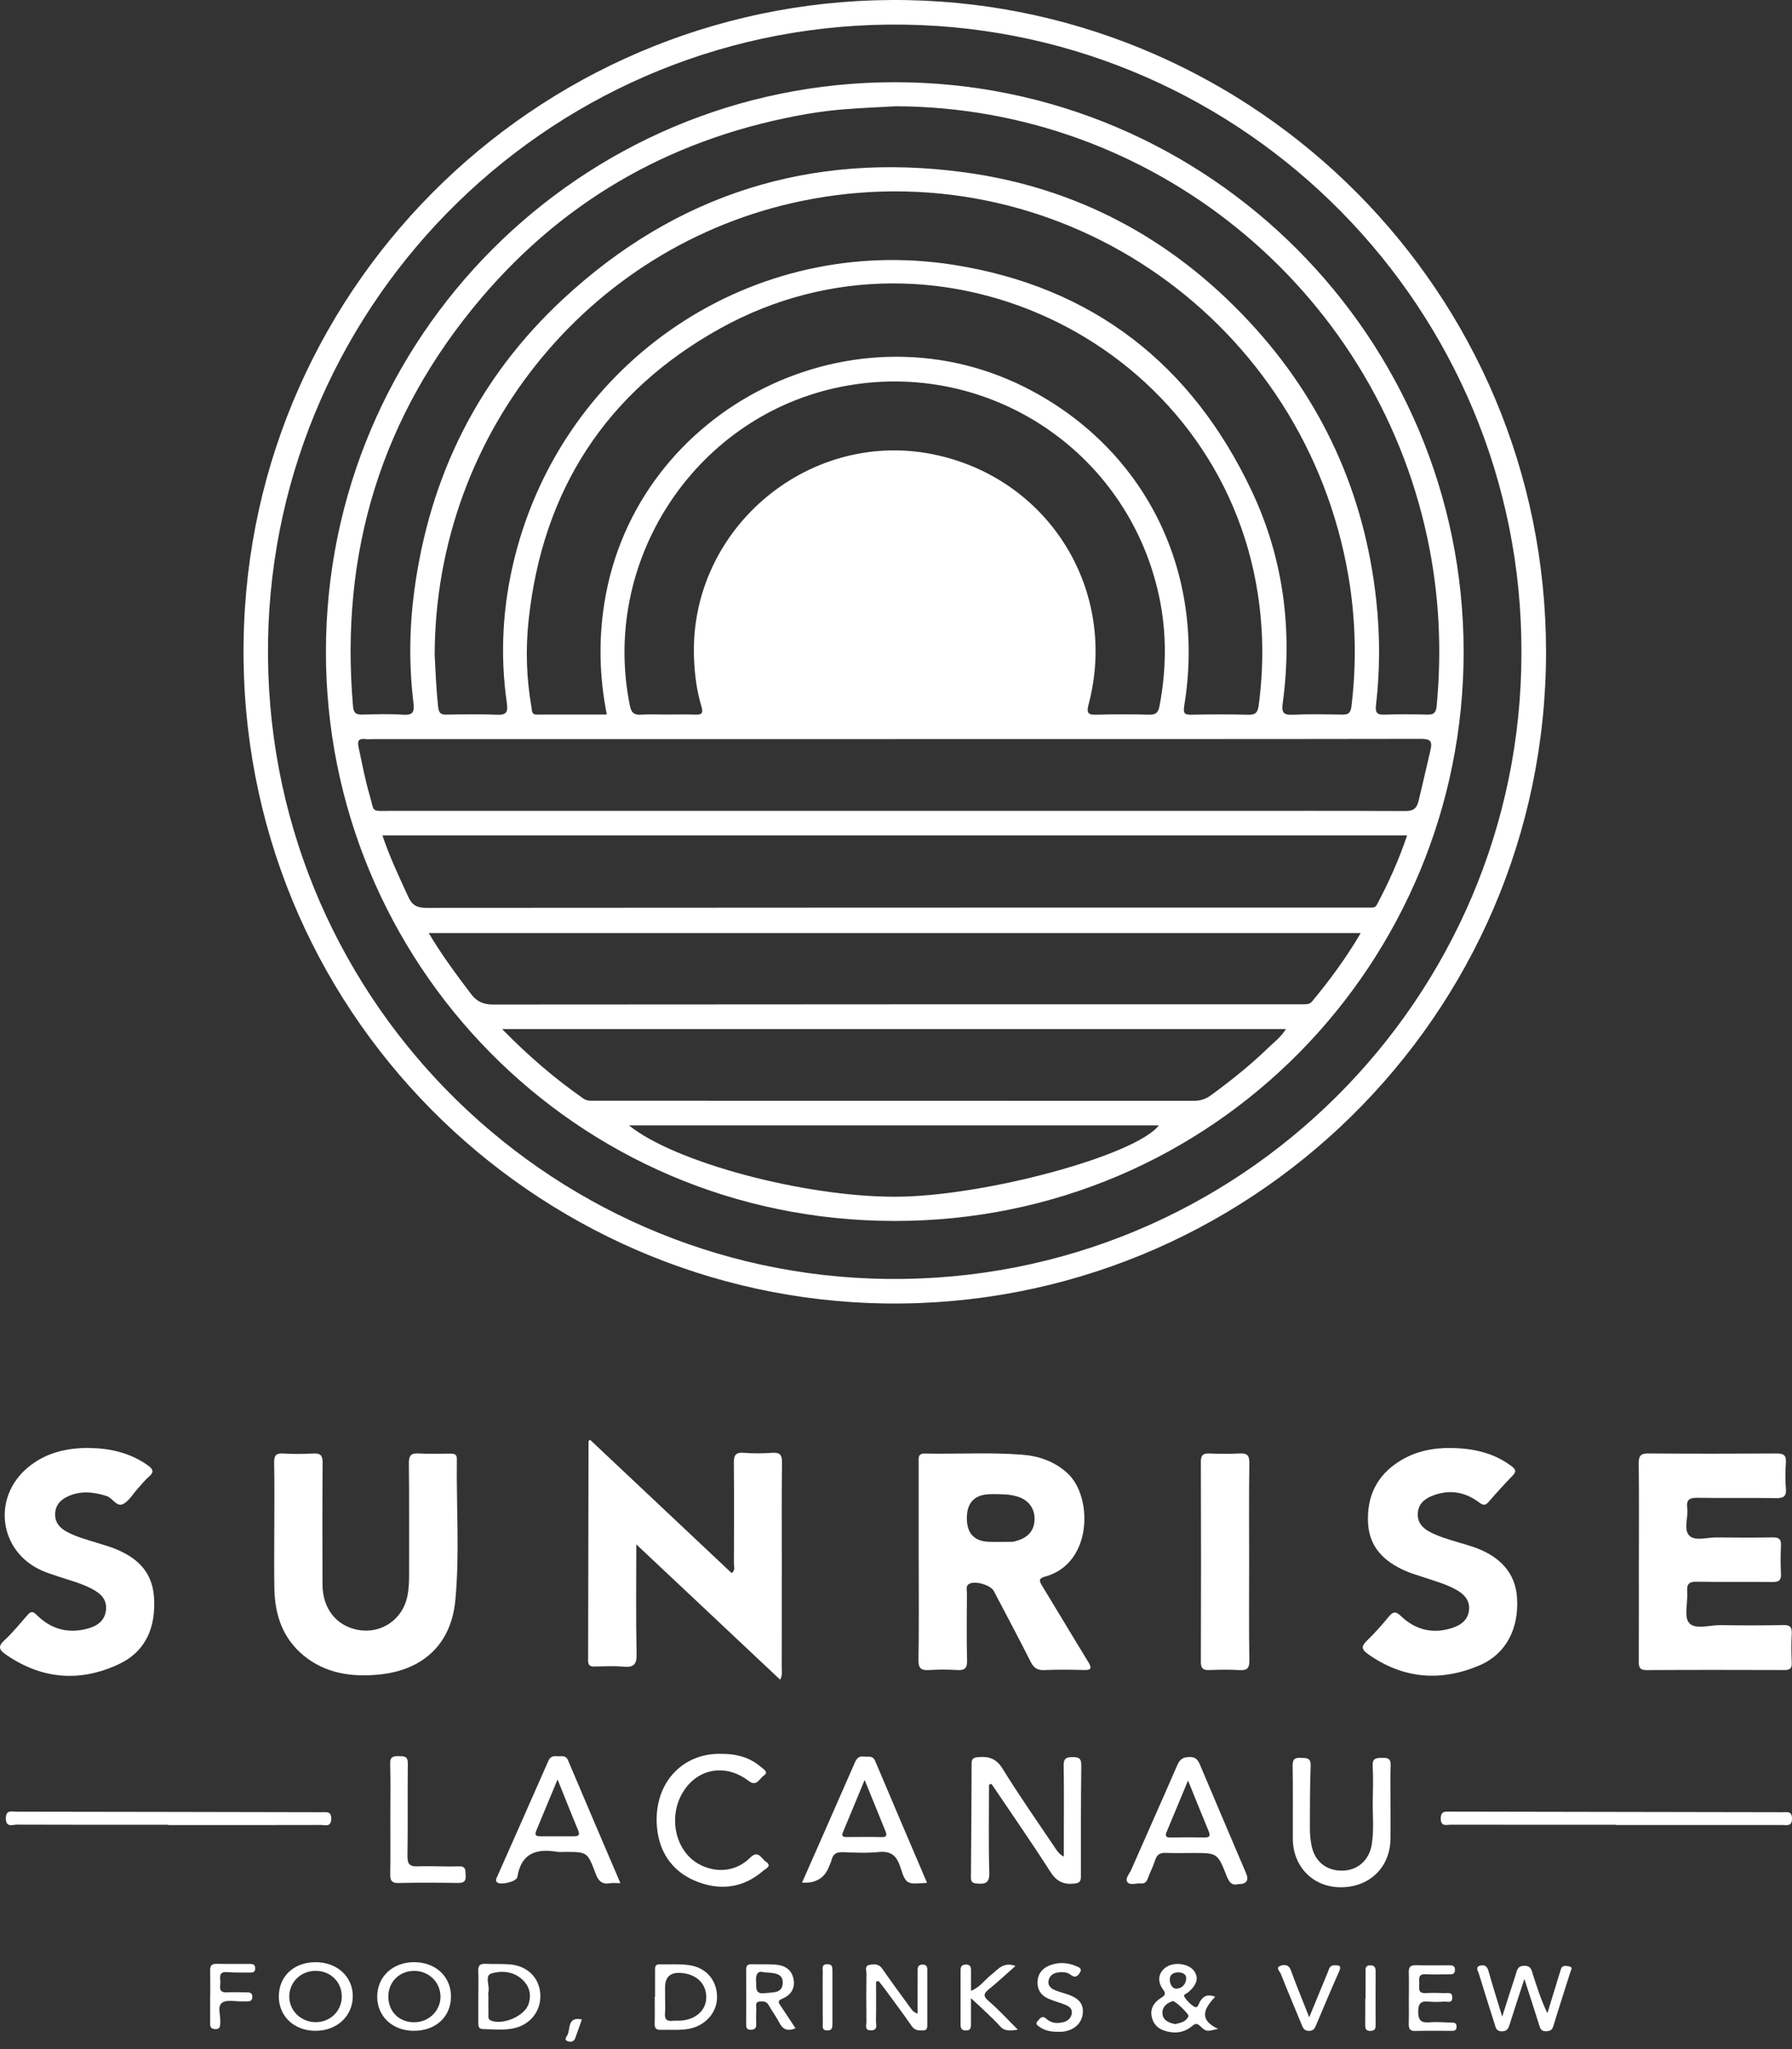
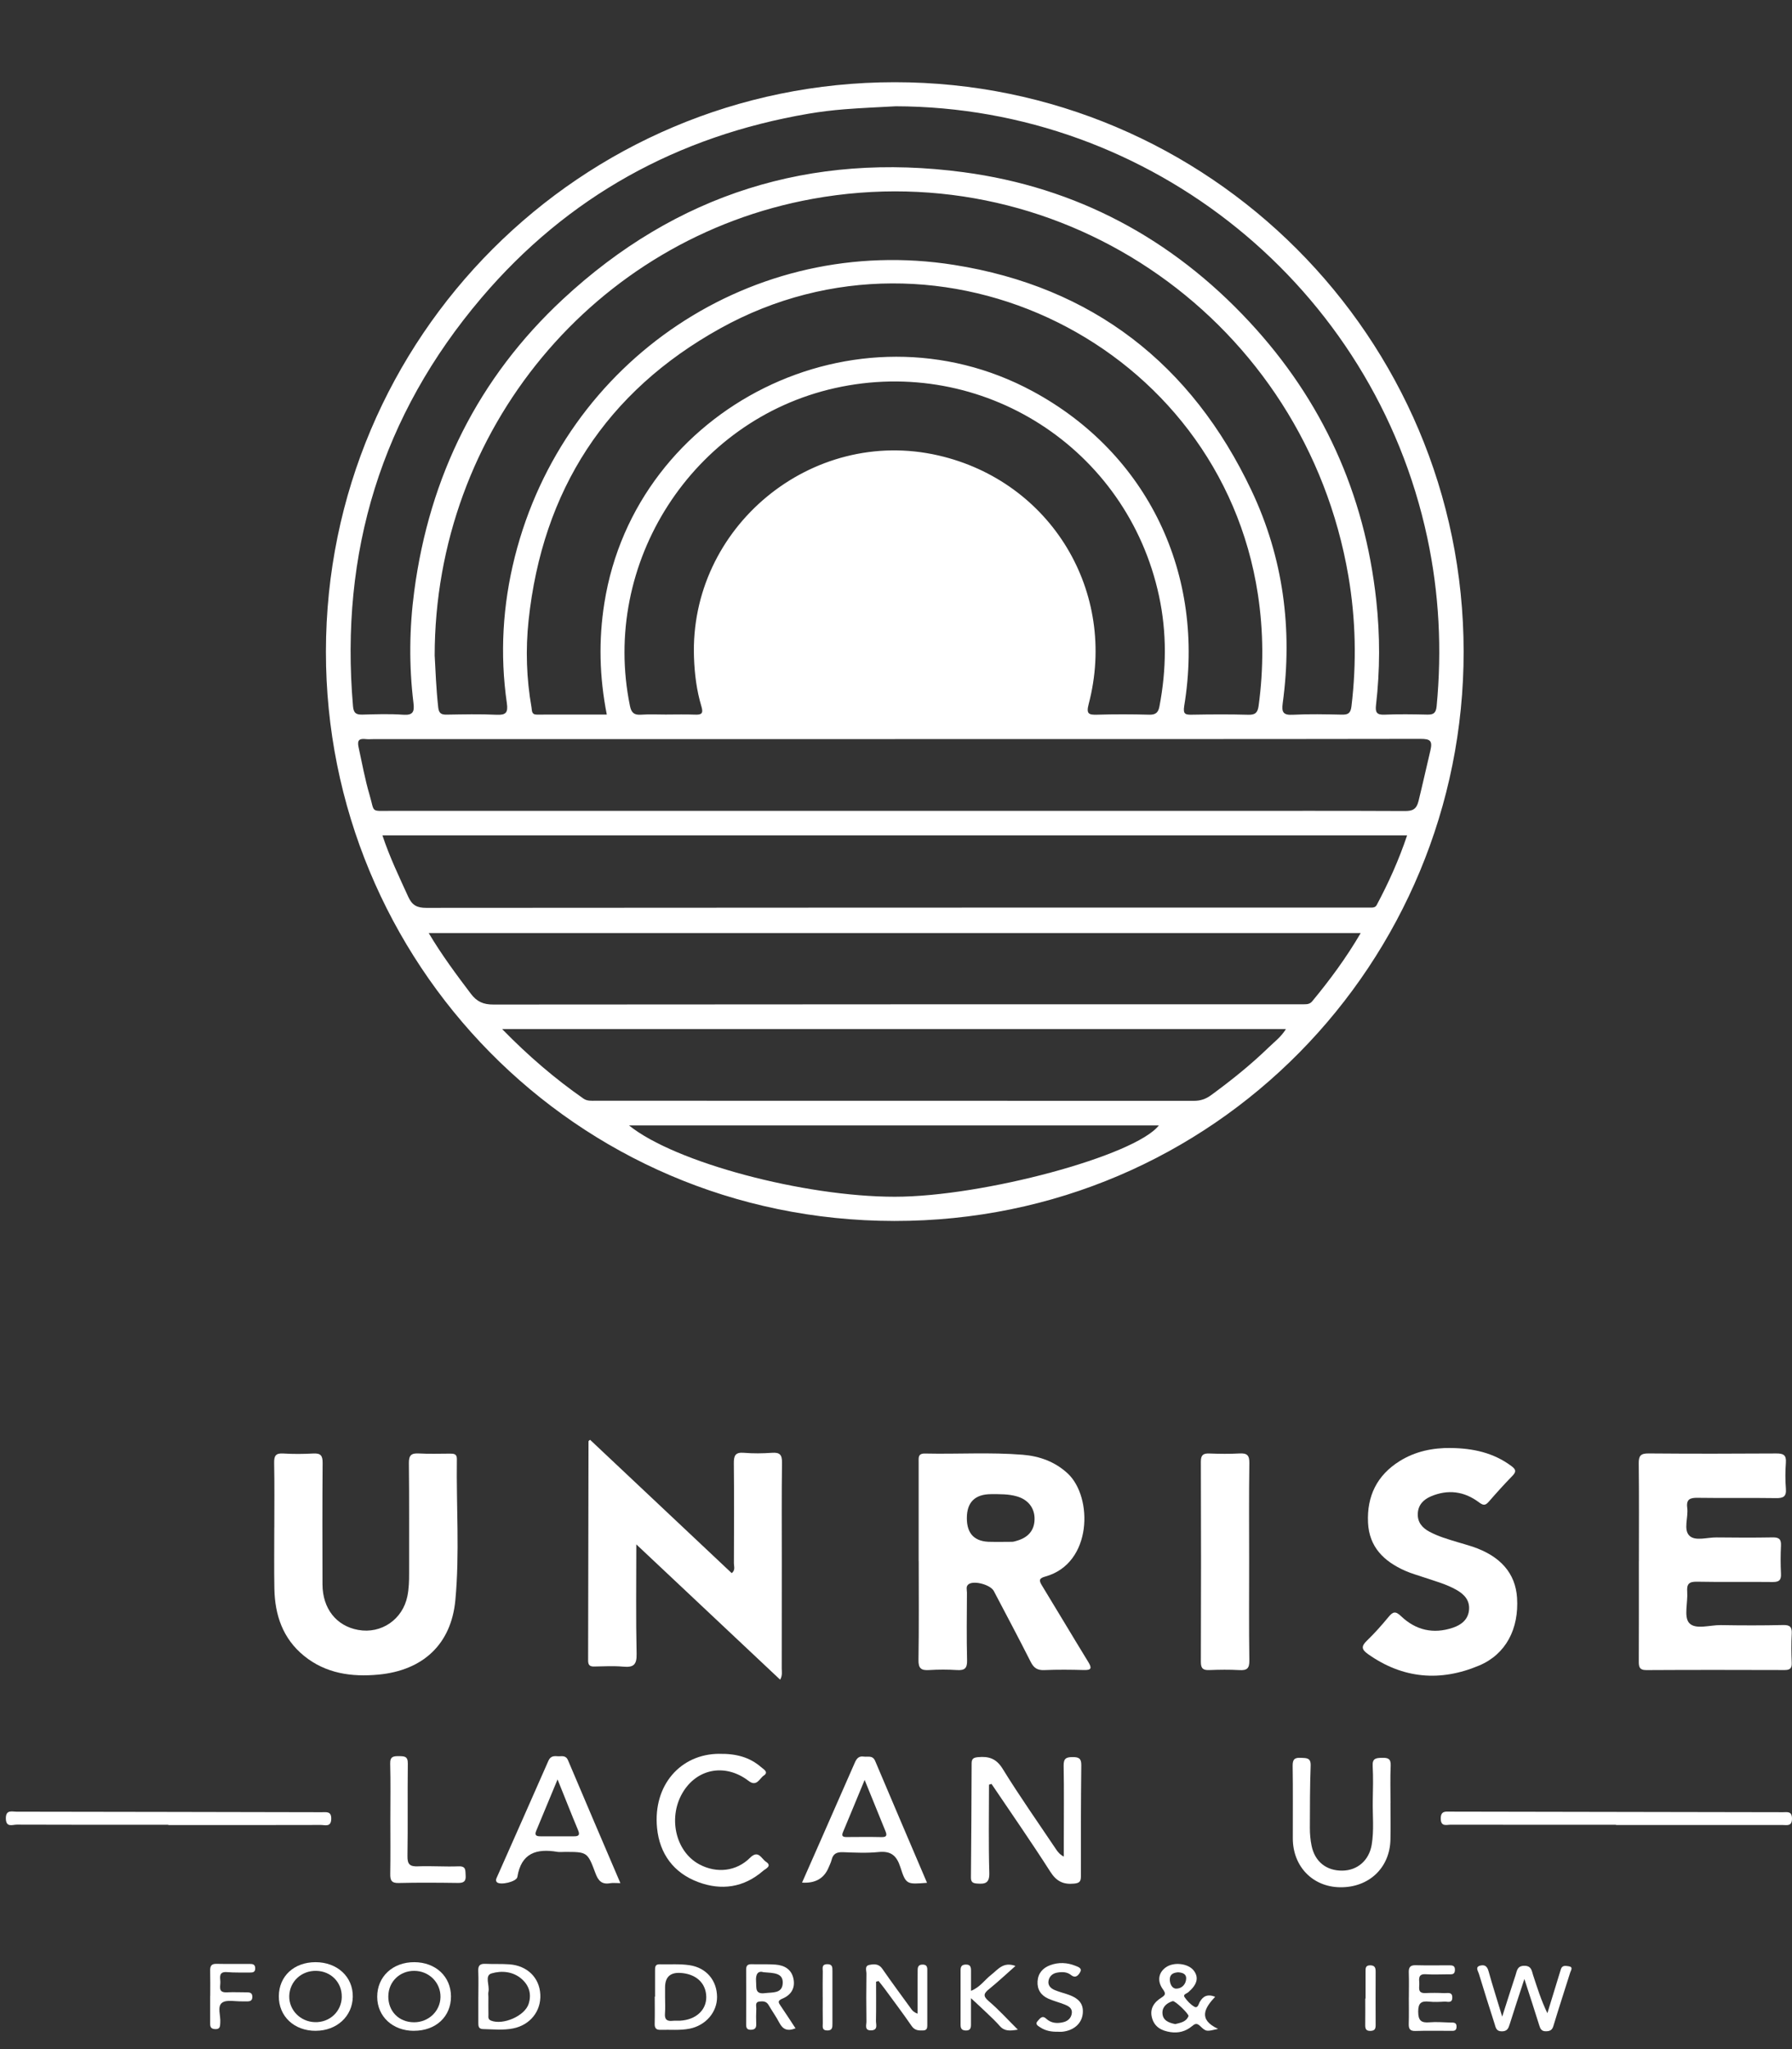
<svg xmlns="http://www.w3.org/2000/svg" width="210" height="240" viewBox="0 0 210 240" fill="none">
  <rect x="0" y="0" width="210" height="240" fill="#333333" stroke="none" />
-   <path d="M181.177 76.375C181.15 119.168 146.064 153.217 103.813 152.668C62.67 152.131 27.921 118.402 28.547 75.146C29.162 32.67 64.34 -0.835 106.445 0.016C147.174 0.839 181.161 34.092 181.177 76.375ZM178.293 76.417C178.386 36.257 146.045 3.545 106.12 2.888C65.187 2.215 32.049 34.95 31.412 75.103C30.762 116.195 63.714 149.363 104.014 149.796C145.187 150.237 178.328 116.891 178.293 76.421V76.417Z" fill="white" />
  <path d="M107.655 182.849C107.655 178.991 107.655 175.134 107.655 171.276C107.655 170.743 107.554 170.225 108.404 170.244C112.22 170.329 116.038 170.078 119.846 170.387C121.821 170.549 123.634 171.195 125.134 172.59C128.071 175.331 128.044 183.115 122.501 184.65C121.713 184.866 121.755 185.129 122.111 185.713C123.931 188.689 125.709 191.689 127.534 194.661C127.974 195.38 127.905 195.627 127.016 195.6C125.474 195.558 123.928 195.542 122.389 195.608C121.581 195.643 121.152 195.372 120.789 194.653C119.382 191.867 117.913 189.114 116.464 186.351C116.085 185.624 114.195 185.095 113.53 185.535C113.151 185.786 113.313 186.2 113.313 186.54C113.298 189.18 113.263 191.82 113.329 194.456C113.352 195.392 113.054 195.658 112.158 195.604C111.068 195.535 109.962 195.535 108.872 195.604C107.952 195.662 107.62 195.419 107.635 194.414C107.697 190.556 107.662 186.699 107.662 182.841L107.655 182.849ZM116.151 180.591C116.962 180.591 117.774 180.599 118.586 180.584C118.783 180.584 118.984 180.51 119.177 180.456C120.526 180.066 121.218 179.215 121.237 177.936C121.257 176.633 120.495 175.648 119.173 175.265C118.184 174.979 117.171 175.002 116.154 175.002C114.253 175.007 113.302 175.945 113.302 177.816C113.302 179.687 114.253 180.611 116.154 180.588L116.151 180.591Z" fill="white" />
  <path d="M74.567 180.873C74.567 185.434 74.509 189.574 74.602 193.71C74.633 195.001 74.223 195.314 73.037 195.206C71.908 195.105 70.764 195.167 69.631 195.19C69.109 195.202 68.92 195.013 68.92 194.487C68.943 185.925 68.951 177.36 68.966 168.798C68.966 168.775 69.017 168.752 69.148 168.632C74.671 173.827 80.207 179.037 85.749 184.255C86.198 183.9 86.005 183.463 86.005 183.1C86.02 179.203 86.039 175.307 85.997 171.411C85.985 170.507 86.155 170.07 87.183 170.159C88.27 170.251 89.379 170.236 90.469 170.159C91.37 170.097 91.652 170.371 91.64 171.303C91.59 175.156 91.617 179.014 91.617 182.872C91.617 187.054 91.617 191.232 91.609 195.415C91.609 195.801 91.714 196.211 91.424 196.733C85.862 191.503 80.342 186.312 74.563 180.881L74.567 180.873Z" fill="white" />
  <path d="M192.057 182.857C192.057 179.042 192.084 175.223 192.038 171.408C192.026 170.511 192.266 170.225 193.189 170.233C198.183 170.275 203.177 170.267 208.167 170.236C208.979 170.233 209.35 170.41 209.284 171.303C209.211 172.312 209.203 173.336 209.284 174.345C209.366 175.315 208.956 175.482 208.094 175.466C205.048 175.42 202.006 175.478 198.96 175.431C198.064 175.416 197.588 175.582 197.723 176.606C197.87 177.716 197.24 179.158 197.986 179.876C198.666 180.534 200.077 180.054 201.163 180.07C203.355 180.097 205.547 180.105 207.738 180.066C208.477 180.054 208.747 180.278 208.709 181.032C208.654 182.126 208.654 183.228 208.709 184.318C208.747 185.064 208.492 185.3 207.746 185.292C204.781 185.257 201.817 185.315 198.856 185.257C197.917 185.238 197.654 185.539 197.72 186.432C197.808 187.681 197.31 189.354 197.94 190.081C198.666 190.916 200.379 190.317 201.662 190.34C204.097 190.382 206.532 190.386 208.968 190.332C209.783 190.313 210.011 190.576 209.969 191.36C209.907 192.493 209.922 193.633 209.969 194.77C209.996 195.419 209.744 195.601 209.126 195.601C203.726 195.585 198.326 195.577 192.93 195.608C192.088 195.612 192.041 195.195 192.045 194.549C192.061 190.653 192.053 186.753 192.053 182.857H192.057Z" fill="white" />
  <path d="M32.145 178.902C32.145 176.386 32.176 173.87 32.126 171.357C32.111 170.546 32.284 170.182 33.181 170.24C34.352 170.314 35.535 170.306 36.71 170.24C37.557 170.194 37.816 170.472 37.808 171.33C37.769 176.077 37.781 180.823 37.792 185.57C37.8 188.403 39.416 190.444 41.975 190.904C44.688 191.395 47.193 189.675 47.742 186.946C47.919 186.069 47.947 185.176 47.943 184.283C47.935 179.981 47.966 175.683 47.916 171.381C47.904 170.445 48.198 170.186 49.087 170.236C50.301 170.306 51.518 170.256 52.736 170.256C53.165 170.256 53.547 170.271 53.54 170.878C53.462 176.394 53.876 181.929 53.362 187.418C52.875 192.601 49.551 195.647 44.352 196.138C41.206 196.435 38.175 196.014 35.62 193.935C33.142 191.917 32.215 189.169 32.153 186.08C32.107 183.688 32.145 181.291 32.141 178.899L32.145 178.902Z" fill="white" />
-   <path d="M10.442 169.595C12.854 169.622 15.188 170.132 17.268 171.589C17.879 172.018 18.142 172.358 17.453 172.954C16.966 173.375 16.561 173.893 16.124 174.372C15.579 174.971 15.142 175.768 14.473 176.135C13.654 176.579 13.225 175.447 12.487 175.219C10.956 174.743 9.479 174.573 7.984 175.25C7.114 175.644 6.511 176.258 6.464 177.271C6.418 178.288 6.959 178.933 7.81 179.397C8.961 180.023 10.218 180.344 11.455 180.731C12.034 180.912 12.622 181.075 13.19 181.287C15.877 182.296 17.832 183.935 18.045 187.039C18.281 190.506 17.156 193.393 13.928 194.912C9.371 197.058 4.884 196.694 0.678 193.784C-0.018 193.301 -0.331 192.891 0.489 192.145C1.471 191.244 2.317 190.193 3.198 189.184C3.585 188.74 3.821 188.67 4.308 189.157C5.916 190.765 7.879 191.345 10.106 190.792C11.254 190.506 12.251 189.953 12.417 188.608C12.575 187.298 11.752 186.602 10.724 186.069C9.456 185.411 8.072 185.071 6.731 184.611C6.117 184.403 5.494 184.213 4.903 183.95C-0.099 181.732 -0.969 175.435 3.241 171.898C5.301 170.167 7.744 169.583 10.446 169.587L10.442 169.595Z" fill="white" />
  <path d="M170.036 169.598C172.603 169.629 175.019 170.139 177.129 171.72C177.628 172.091 177.721 172.358 177.253 172.841C176.291 173.826 175.367 174.851 174.462 175.891C174.056 176.354 173.817 176.335 173.303 175.949C171.59 174.669 169.685 174.41 167.686 175.261C166.805 175.635 166.194 176.269 166.148 177.267C166.098 178.268 166.639 178.929 167.497 179.393C168.541 179.957 169.669 180.274 170.794 180.618C171.374 180.796 171.965 180.95 172.541 181.144C175.838 182.249 177.593 184.267 177.779 187.142C178.011 190.768 176.48 193.752 173.33 195.078C168.8 196.987 164.401 196.636 160.304 193.729C159.538 193.188 159.511 192.809 160.184 192.163C161.088 191.294 161.923 190.347 162.723 189.38C163.234 188.766 163.531 188.665 164.188 189.295C165.904 190.934 167.965 191.417 170.253 190.648C171.281 190.3 172.07 189.67 172.155 188.515C172.236 187.413 171.579 186.721 170.667 186.207C169.491 185.542 168.197 185.198 166.933 184.769C166.167 184.506 165.379 184.294 164.641 183.965C162.19 182.871 160.447 181.213 160.315 178.326C160.176 175.222 161.37 172.794 164.007 171.14C165.843 169.988 167.895 169.567 170.052 169.594L170.036 169.598Z" fill="white" />
  <path d="M146.384 182.926C146.384 186.775 146.35 190.629 146.408 194.479C146.423 195.43 146.114 195.658 145.24 195.608C144.069 195.542 142.89 195.561 141.715 195.604C141.004 195.631 140.722 195.434 140.726 194.657C140.753 186.833 140.753 179.006 140.726 171.183C140.726 170.406 141.012 170.216 141.719 170.24C142.894 170.282 144.073 170.301 145.244 170.236C146.125 170.186 146.423 170.425 146.408 171.368C146.35 175.218 146.384 179.072 146.384 182.922V182.926Z" fill="white" />
  <path d="M115.898 209.04C115.898 212.48 115.833 215.92 115.933 219.352C115.968 220.566 115.458 220.682 114.511 220.612C114.016 220.577 113.776 220.45 113.78 219.909C113.819 215.448 113.846 210.984 113.861 206.523C113.861 205.994 114.093 205.855 114.592 205.808C115.844 205.688 116.737 205.94 117.495 207.165C119.474 210.373 121.65 213.458 123.749 216.588C123.962 216.905 124.201 217.211 124.665 217.454C124.665 216.824 124.665 216.194 124.665 215.564C124.665 212.642 124.7 209.72 124.646 206.798C124.63 205.932 124.978 205.797 125.713 205.797C126.412 205.797 126.721 205.947 126.714 206.736C126.667 211.077 126.66 215.417 126.667 219.762C126.667 220.38 126.497 220.558 125.856 220.62C124.595 220.74 123.803 220.346 123.088 219.232C120.865 215.754 118.504 212.364 116.192 208.939C116.092 208.97 115.995 209.001 115.895 209.032L115.898 209.04Z" fill="white" />
-   <path d="M145.066 220.682C144.351 220.872 144.023 220.423 143.752 219.732C142.682 217.022 142.662 217.03 139.767 217.03C138.712 217.03 137.657 217.061 136.605 217.018C135.933 216.991 135.569 217.223 135.365 217.88C135.136 218.611 134.769 219.299 134.506 220.021C134.36 220.423 134.139 220.64 133.71 220.597C133.161 220.539 132.427 220.872 132.106 220.423C131.82 220.021 132.361 219.465 132.566 218.993C134.352 214.915 136.18 210.857 137.95 206.771C138.248 206.083 138.596 205.801 139.377 205.786C140.177 205.77 140.409 206.188 140.66 206.783C142.438 210.996 144.235 215.201 146.025 219.407C146.391 220.265 146.069 220.689 145.059 220.679L145.066 220.682ZM139.222 208.542C138.329 210.687 137.548 212.585 136.748 214.479C136.547 214.95 136.524 215.225 137.177 215.213C138.511 215.186 139.844 215.19 141.178 215.213C141.793 215.225 141.847 214.981 141.642 214.483C140.857 212.585 140.092 210.679 139.222 208.545V208.542Z" fill="white" />
  <path d="M72.697 220.562C72.159 220.562 71.831 220.515 71.518 220.569C70.54 220.747 70.111 220.303 69.778 219.398C68.847 216.89 68.8 216.905 66.164 216.905C65.882 216.905 65.588 216.944 65.314 216.897C62.875 216.484 61.078 217.033 60.629 219.839C60.54 220.403 58.619 220.84 58.233 220.454C58.02 220.241 58.182 219.99 58.271 219.785C60.27 215.266 62.283 210.759 64.266 206.233C64.506 205.684 64.885 205.661 65.341 205.7C65.789 205.738 66.288 205.518 66.566 206.175C68.565 210.906 70.59 215.622 72.701 220.558L72.697 220.562ZM65.341 208.409C64.436 210.589 63.633 212.526 62.828 214.458C62.6 215.011 62.929 215.077 63.354 215.077C64.653 215.077 65.952 215.069 67.25 215.077C67.768 215.077 68 214.969 67.749 214.37C66.957 212.479 66.211 210.57 65.337 208.409H65.341Z" fill="white" />
  <path d="M108.636 220.524C106.278 220.709 106.17 220.744 105.52 218.715C105.076 217.323 104.407 216.767 102.935 216.921C101.57 217.06 100.179 216.987 98.799 216.937C98.088 216.91 97.635 217.091 97.457 217.822C97.38 218.135 97.229 218.429 97.106 218.726C96.575 220.012 95.536 220.604 93.99 220.5C94.721 218.842 95.436 217.234 96.143 215.622C97.481 212.584 98.822 209.546 100.152 206.5C100.36 206.017 100.6 205.646 101.214 205.739C101.698 205.812 102.258 205.55 102.556 206.249C104.554 210.98 106.58 215.7 108.636 220.524ZM101.323 208.479C100.387 210.737 99.595 212.666 98.787 214.587C98.598 215.035 98.756 215.163 99.189 215.163C100.565 215.155 101.941 215.139 103.313 215.17C103.982 215.186 103.932 214.888 103.75 214.436C102.989 212.573 102.231 210.706 101.327 208.479H101.323Z" fill="white" />
  <path d="M162.947 211.185C162.947 212.603 162.97 214.026 162.943 215.444C162.878 218.772 160.419 221.091 157.037 221.045C153.837 221.002 151.514 218.618 151.502 215.344C151.494 212.503 151.529 209.662 151.483 206.821C151.471 206.044 151.734 205.843 152.457 205.885C153.102 205.92 153.628 205.854 153.593 206.813C153.504 209.244 153.504 211.679 153.5 214.114C153.5 214.799 153.562 215.494 153.698 216.167C154.076 218.045 155.441 219.124 157.316 219.097C159.067 219.074 160.431 217.91 160.744 216.078C161.038 214.35 160.837 212.595 160.872 210.852C160.899 209.515 160.933 208.17 160.86 206.836C160.806 205.912 161.293 205.901 161.973 205.885C162.661 205.866 163.005 205.99 162.97 206.801C162.905 208.259 162.951 209.723 162.951 211.185H162.947Z" fill="white" />
  <path d="M84.292 205.418C86.306 205.383 87.875 205.832 89.193 206.976C89.468 207.211 90.121 207.559 89.507 207.961C89.004 208.29 88.687 209.326 87.725 208.587C85.1 206.57 81.865 207.08 80.133 209.743C78.216 212.692 79.093 216.84 81.961 218.367C83.983 219.441 86.287 219.198 87.902 217.586C88.88 216.612 89.24 217.721 89.75 218.05C90.542 218.556 89.688 218.892 89.429 219.117C87.168 221.088 84.536 221.455 81.811 220.435C78.947 219.364 77.292 217.126 76.998 214.096C76.511 209.071 79.77 205.422 84.292 205.414V205.418Z" fill="white" />
  <path d="M189.378 213.724C182.923 213.724 176.468 213.728 170.017 213.716C169.518 213.716 168.842 213.991 168.838 212.994C168.838 212.066 169.418 212.186 169.974 212.186C182.962 212.205 195.949 212.232 208.94 212.255C209.447 212.255 209.988 212.112 209.999 212.982C210.015 213.948 209.389 213.751 208.859 213.751C202.366 213.755 195.872 213.751 189.374 213.751C189.374 213.74 189.374 213.728 189.374 213.716L189.378 213.724Z" fill="white" />
  <path d="M19.726 213.725C13.808 213.725 7.887 213.733 1.969 213.709C1.466 213.709 0.697 214.084 0.686 212.987C0.678 211.935 1.389 212.194 1.934 212.194C13.855 212.206 25.771 212.233 37.692 212.256C38.249 212.256 38.848 212.117 38.817 213.052C38.786 214.03 38.098 213.748 37.603 213.748C31.643 213.764 25.683 213.76 19.722 213.76C19.722 213.748 19.722 213.736 19.722 213.725H19.726Z" fill="white" />
  <path d="M45.744 213.021C45.744 210.872 45.783 208.719 45.725 206.573C45.701 205.727 46.103 205.68 46.753 205.688C47.379 205.696 47.804 205.688 47.792 206.558C47.746 210.168 47.808 213.778 47.75 217.388C47.734 218.378 48.048 218.633 48.987 218.594C50.564 218.533 52.153 218.656 53.73 218.594C54.65 218.556 54.522 219.081 54.568 219.657C54.623 220.376 54.321 220.546 53.656 220.539C51.345 220.508 49.033 220.488 46.722 220.546C45.864 220.57 45.721 220.214 45.732 219.476C45.767 217.327 45.744 215.177 45.744 213.028V213.021Z" fill="white" />
  <path d="M178.636 231.795C177.991 233.77 177.438 235.413 176.924 237.068C176.766 237.574 176.63 237.926 175.973 237.918C175.332 237.91 175.281 237.47 175.154 237.064C174.528 235.1 173.898 233.133 173.302 231.157C173.206 230.837 172.819 230.35 173.523 230.207C174.056 230.098 174.3 230.361 174.446 230.898C174.91 232.568 175.44 234.215 176.039 236.198C176.619 234.385 177.102 232.858 177.604 231.335C177.771 230.825 177.794 230.245 178.633 230.241C179.479 230.241 179.495 230.833 179.661 231.339C180.148 232.816 180.608 234.304 181.334 235.796C181.779 234.35 182.22 232.905 182.664 231.459C182.745 231.188 182.834 230.918 182.915 230.647C183.066 230.145 183.484 230.253 183.82 230.295C184.396 230.373 184.094 230.767 184.009 231.03C183.356 233.113 182.672 235.189 182.042 237.28C181.895 237.767 181.655 237.899 181.188 237.91C180.658 237.926 180.511 237.647 180.38 237.214C179.854 235.518 179.297 233.828 178.64 231.795H178.636Z" fill="white" />
  <path d="M142.407 233.866C141.171 235.177 140.363 236.526 142.744 237.631C141.395 237.944 141.356 237.987 140.645 237.303C140.231 236.905 140.023 237.036 139.667 237.33C138.948 237.925 138.098 238.153 137.162 238.01C136.13 237.852 135.288 237.422 134.998 236.332C134.715 235.27 135.241 234.508 136.092 233.979C136.59 233.665 136.637 233.491 136.273 232.989C135.581 232.03 135.763 231.041 136.613 230.43C137.56 229.746 139.296 229.962 139.926 230.844C140.506 231.652 140.278 232.459 139.246 233.345C139.056 233.503 138.592 233.592 138.824 233.928C139.118 234.353 139.505 234.763 139.945 235.026C140.363 235.277 140.455 234.732 140.583 234.5C140.977 233.801 141.487 233.519 142.407 233.87V233.866ZM137.723 237.071C138.314 236.916 138.994 236.835 139.273 236.139C139.365 235.907 137.684 234.295 137.425 234.38C136.776 234.589 136.219 235.007 136.223 235.733C136.227 236.626 136.934 236.912 137.723 237.071ZM138.051 231.006C137.545 231.045 137.089 231.211 137.085 231.833C137.085 232.351 137.344 232.919 137.842 232.919C138.473 232.919 138.979 232.429 139.006 231.74C139.029 231.184 138.561 231.033 138.051 231.006Z" fill="white" />
  <path d="M102.664 232.104C102.664 233.634 102.684 235.165 102.653 236.696C102.645 237.113 102.92 237.766 102.112 237.805C101.265 237.844 101.544 237.175 101.536 236.761C101.509 234.895 101.509 233.028 101.536 231.161C101.54 230.805 101.296 230.256 101.876 230.14C102.417 230.032 102.978 229.986 103.391 230.585C104.5 232.185 105.66 233.75 106.804 235.324C106.943 235.513 107.098 235.687 107.531 235.853C107.531 234.551 107.531 233.248 107.531 231.949C107.531 231.543 107.539 231.137 107.539 230.732C107.539 230.361 107.651 230.113 108.084 230.102C108.501 230.09 108.667 230.268 108.667 230.67C108.663 232.861 108.667 235.053 108.667 237.245C108.667 237.558 108.594 237.797 108.203 237.813C107.666 237.832 107.206 237.832 106.831 237.291C105.819 235.822 104.744 234.396 103.689 232.958C103.457 232.641 103.206 232.336 102.962 232.027C102.862 232.054 102.765 232.081 102.664 232.104Z" fill="white" />
  <path d="M48.499 237.859C46.014 237.855 44.209 236.182 44.205 233.878C44.197 231.509 46.029 229.804 48.565 229.819C51.058 229.835 52.836 231.497 52.848 233.82C52.863 236.197 51.07 237.863 48.499 237.855V237.859ZM45.504 233.781C45.477 235.567 46.741 236.858 48.526 236.858C50.219 236.858 51.588 235.563 51.619 233.921C51.654 232.22 50.289 230.844 48.55 230.836C46.849 230.824 45.531 232.1 45.508 233.781H45.504Z" fill="white" />
  <path d="M37.008 237.859C34.468 237.867 32.652 236.158 32.675 233.789C32.698 231.451 34.457 229.823 36.969 229.819C39.52 229.815 41.38 231.536 41.341 233.87C41.306 236.158 39.462 237.851 37.008 237.855V237.859ZM40.05 233.874C40.077 232.193 38.798 230.882 37.085 230.836C35.331 230.786 33.931 232.084 33.897 233.793C33.865 235.428 35.191 236.785 36.884 236.843C38.635 236.904 40.027 235.598 40.054 233.878L40.05 233.874Z" fill="white" />
  <path d="M76.763 233.852C76.763 232.839 76.763 231.822 76.763 230.81C76.763 230.431 76.748 230.052 77.3 230.067C78.475 230.098 79.67 229.998 80.822 230.176C82.797 230.477 84.014 231.977 84.03 233.879C84.045 235.676 82.704 237.234 80.806 237.609C79.681 237.829 78.541 237.709 77.409 237.744C76.879 237.759 76.705 237.531 76.721 237.017C76.748 235.962 76.728 234.907 76.728 233.855C76.74 233.855 76.755 233.855 76.767 233.855L76.763 233.852ZM77.938 233.875C77.938 234.524 77.981 235.177 77.927 235.823C77.865 236.55 78.178 236.762 78.839 236.685C79.121 236.654 79.407 236.689 79.689 236.673C81.541 236.573 82.789 235.436 82.766 233.882C82.739 232.259 81.556 231.173 79.709 231.076C78.528 231.014 77.938 231.581 77.938 232.777C77.938 233.144 77.938 233.508 77.938 233.875Z" fill="white" />
  <path d="M56.056 233.878C56.056 232.865 56.087 231.853 56.045 230.84C56.018 230.191 56.277 229.982 56.895 230.013C57.823 230.055 58.758 230.005 59.686 230.071C61.793 230.221 63.223 231.64 63.319 233.607C63.416 235.563 62.121 237.187 60.115 237.581C58.952 237.809 57.776 237.681 56.605 237.654C56.076 237.643 56.053 237.31 56.053 236.916C56.056 235.903 56.053 234.891 56.053 233.878H56.056ZM57.235 233.897C57.235 234.589 57.224 235.277 57.239 235.969C57.243 236.228 57.158 236.51 57.545 236.665C58.959 237.222 61.503 236.116 61.951 234.697C62.307 233.58 62.025 232.591 61.17 231.818C60.138 230.886 58.77 230.79 57.603 231.134C56.752 231.385 57.406 232.556 57.239 233.294C57.197 233.488 57.231 233.7 57.235 233.901V233.897Z" fill="white" />
  <path d="M93.221 237.569C92.258 237.948 91.725 237.678 91.323 236.905C90.952 236.19 90.469 235.532 90.067 234.833C89.816 234.4 89.437 234.381 89.023 234.423C88.44 234.485 88.644 234.953 88.629 235.27C88.598 235.876 88.602 236.483 88.621 237.09C88.637 237.566 88.42 237.732 87.968 237.736C87.52 237.736 87.439 237.492 87.439 237.117C87.446 234.972 87.45 232.827 87.439 230.685C87.439 230.21 87.624 230.048 88.08 230.059C89.008 230.086 89.943 230.032 90.871 230.102C91.915 230.183 92.757 230.643 92.985 231.768C93.213 232.889 92.676 233.681 91.686 234.091C91.068 234.346 91.234 234.566 91.489 234.945C92.058 235.78 92.606 236.626 93.225 237.566L93.221 237.569ZM89.491 230.998C88.884 230.801 88.525 231.141 88.602 232.088C88.66 232.807 88.436 233.604 89.653 233.445C90.527 233.333 91.652 233.515 91.725 232.309C91.799 231.068 90.693 231.091 89.491 230.995V230.998Z" fill="white" />
  <path d="M165.101 233.964C165.101 232.994 165.128 232.019 165.093 231.049C165.07 230.45 165.236 230.156 165.901 230.176C167.196 230.21 168.491 230.187 169.786 230.187C170.164 230.187 170.516 230.18 170.501 230.74C170.485 231.32 170.087 231.235 169.735 231.239C168.846 231.246 167.953 231.285 167.064 231.231C166.21 231.181 166.287 231.733 166.322 232.259C166.357 232.762 166.059 233.481 167.041 233.438C167.768 233.407 168.498 233.407 169.225 233.446C169.612 233.465 170.215 233.241 170.191 233.991C170.172 234.667 169.627 234.42 169.279 234.439C168.672 234.474 168.062 234.501 167.459 234.439C166.554 234.346 166.195 234.598 166.195 235.606C166.195 236.65 166.546 236.952 167.528 236.863C168.332 236.793 169.144 236.87 169.956 236.89C170.315 236.897 170.717 236.832 170.69 237.415C170.667 237.918 170.311 237.86 170.002 237.86C168.626 237.868 167.246 237.829 165.874 237.875C165.182 237.899 165.074 237.582 165.089 237.002C165.12 235.989 165.097 234.976 165.097 233.964H165.101Z" fill="white" />
  <path d="M113.785 234.037C113.785 235.293 113.781 236.213 113.785 237.137C113.785 237.554 113.696 237.829 113.186 237.821C112.695 237.813 112.567 237.574 112.567 237.141C112.575 235.034 112.571 232.928 112.567 230.817C112.567 230.411 112.633 230.121 113.147 230.098C113.746 230.071 113.793 230.419 113.789 230.867C113.781 231.594 113.789 232.321 113.789 233.175C114.848 232.761 115.401 231.88 116.17 231.285C116.951 230.682 117.561 229.731 118.999 230.261C117.94 231.196 116.966 232.112 115.934 232.947C115.304 233.457 115.13 233.759 115.872 234.389C117.036 235.37 118.06 236.515 119.278 237.721C118.377 237.867 117.724 237.937 117.159 237.292C116.68 236.743 116.143 236.248 115.617 235.742C115.095 235.239 114.562 234.756 113.789 234.037H113.785Z" fill="white" />
  <path d="M123.989 237.968C123.247 237.983 122.532 237.871 121.906 237.454C121.655 237.288 121.249 237.087 121.597 236.719C121.833 236.468 122.111 235.985 122.59 236.429C123.189 236.986 123.908 237.025 124.639 236.839C125.188 236.7 125.574 236.306 125.609 235.722C125.64 235.193 125.195 234.953 124.782 234.787C124.148 234.532 123.471 234.369 122.845 234.091C121.991 233.708 121.531 233.024 121.589 232.066C121.647 231.111 122.208 230.492 123.066 230.172C124.051 229.808 125.06 229.855 126.03 230.245C126.324 230.365 126.846 230.512 126.583 230.983C126.39 231.327 126.061 231.764 125.516 231.327C125.037 230.941 124.461 230.945 123.893 231.041C123.375 231.13 122.988 231.443 122.88 231.965C122.76 232.537 123.131 232.885 123.603 233.086C124.047 233.275 124.519 233.399 124.979 233.546C126.428 234.006 126.993 234.682 126.888 235.823C126.78 236.994 125.845 237.829 124.473 237.968C124.314 237.983 124.148 237.968 123.986 237.968H123.989Z" fill="white" />
-   <path d="M153.419 236.282C154.227 234.33 154.912 232.66 155.603 230.994C155.754 230.635 155.801 230.187 156.353 230.183C156.863 230.183 157.258 230.171 156.929 230.902C155.994 233.004 155.101 235.126 154.208 237.245C154.057 237.604 153.899 237.851 153.439 237.867C152.925 237.886 152.735 237.623 152.569 237.214C151.742 235.196 150.884 233.19 150.084 231.161C149.976 230.89 149.388 230.426 150.134 230.21C150.621 230.067 151.062 230.167 151.282 230.782C151.726 232.038 152.237 233.271 152.724 234.512C152.913 234.999 153.11 235.486 153.423 236.274L153.419 236.282Z" fill="white" />
  <path d="M24.635 233.762C24.635 232.788 24.651 231.814 24.628 230.84C24.616 230.311 24.736 230.001 25.354 230.013C26.653 230.04 27.952 230.021 29.251 230.025C29.587 230.025 29.896 230.044 29.908 230.523C29.919 231.003 29.622 231.037 29.274 231.033C28.381 231.022 27.484 231.057 26.599 230.983C25.648 230.91 25.783 231.54 25.822 232.089C25.857 232.614 25.497 233.403 26.572 233.353C27.341 233.318 28.114 233.349 28.883 233.353C29.224 233.353 29.548 233.368 29.571 233.832C29.595 234.354 29.278 234.431 28.864 234.408C28.702 234.4 28.539 234.404 28.377 234.408C27.573 234.435 26.553 234.176 26.019 234.574C25.432 235.015 25.872 236.089 25.814 236.886C25.783 237.315 25.822 237.689 25.192 237.659C24.562 237.628 24.632 237.206 24.628 236.808C24.628 235.796 24.628 234.779 24.628 233.766L24.635 233.762Z" fill="white" />
-   <path d="M96.41 233.933C96.41 232.924 96.398 231.915 96.418 230.91C96.425 230.551 96.251 230.071 96.936 230.056C97.55 230.044 97.55 230.415 97.55 230.841C97.55 232.897 97.55 234.953 97.55 237.01C97.55 237.427 97.558 237.829 96.943 237.817C96.271 237.806 96.429 237.323 96.421 236.956C96.402 235.947 96.414 234.942 96.414 233.933H96.41Z" fill="white" />
+   <path d="M96.41 233.933C96.41 232.924 96.398 231.915 96.418 230.91C96.425 230.551 96.251 230.071 96.936 230.056C97.55 230.044 97.55 230.415 97.55 230.841C97.55 232.897 97.55 234.953 97.55 237.01C97.55 237.427 97.558 237.829 96.943 237.817C96.271 237.806 96.429 237.323 96.421 236.956C96.402 235.947 96.414 234.942 96.414 233.933Z" fill="white" />
  <path d="M160.026 234.079C160.026 233.028 160.026 231.972 160.026 230.921C160.026 230.542 160.006 230.19 160.563 230.187C161.135 230.187 161.212 230.5 161.208 230.963C161.197 233.028 161.201 235.095 161.208 237.16C161.208 237.569 161.147 237.844 160.629 237.867C160.03 237.894 159.979 237.569 159.987 237.117C159.999 236.104 159.991 235.092 159.991 234.079C160.002 234.079 160.018 234.079 160.03 234.079H160.026Z" fill="white" />
-   <path d="M68.189 236.526C67.915 237.296 67.671 238.011 67.412 238.718C67.25 239.155 66.875 239.193 66.519 239.074C66.067 238.919 66.38 238.556 66.477 238.389C66.887 237.674 66.427 236.155 68.193 236.53L68.189 236.526Z" fill="white" />
  <path d="M104.855 9.629C141.645 9.629 171.493 39.5 171.52 76.313C171.547 112.635 142.353 143.048 104.797 143.005C67.234 142.963 38.167 112.558 38.194 76.317C38.221 39.484 68.061 9.633 104.855 9.629ZM104.913 12.451C102.93 12.563 100.944 12.64 98.965 12.799C97.55 12.911 96.139 13.081 94.74 13.32C79.402 15.937 66.519 23.018 56.431 34.873C44.7 48.661 39.81 64.698 41.368 82.722C41.441 83.557 41.762 83.715 42.496 83.696C44.077 83.653 45.67 83.599 47.243 83.711C48.41 83.793 48.577 83.36 48.453 82.335C47.919 77.964 47.966 73.58 48.546 69.224C50.335 55.785 56.037 44.266 65.978 35.032C79.24 22.713 95.022 17.777 112.918 20.17C126.13 21.936 137.328 27.923 146.411 37.691C154.973 46.894 159.92 57.802 161.281 70.318C161.726 74.407 161.726 78.497 161.25 82.583C161.153 83.406 161.32 83.742 162.232 83.704C163.894 83.634 165.56 83.657 167.226 83.696C167.956 83.715 168.273 83.553 168.355 82.722C168.988 76.089 168.656 69.51 167.265 62.997C160.995 33.629 134.908 12.512 104.921 12.447L104.913 12.451ZM50.942 76.827C51.031 78.474 51.112 80.658 51.352 82.838C51.429 83.537 51.696 83.711 52.341 83.7C54.289 83.669 56.242 83.622 58.186 83.715C59.283 83.765 59.554 83.472 59.399 82.378C58.568 76.607 58.905 70.886 60.327 65.235C66.144 42.136 88.269 27.301 111.805 31.027C128.016 33.594 139.639 42.635 146.651 57.431C150.389 65.316 151.498 73.704 150.319 82.358C150.172 83.425 150.377 83.777 151.513 83.715C153.415 83.615 155.328 83.661 157.234 83.7C157.965 83.715 158.274 83.557 158.374 82.73C158.989 77.616 158.877 72.517 158.011 67.45C152.924 37.73 124.769 17.935 95.235 23.289C69.7 27.916 50.942 50.354 50.938 76.823L50.942 76.827ZM71.107 83.684C70.238 79.262 70.137 74.964 70.825 70.627C74.482 47.594 100.468 34.738 121.012 45.824C134.464 53.079 141.313 67.241 138.777 82.671C138.615 83.665 138.913 83.719 139.705 83.707C141.897 83.669 144.088 83.653 146.28 83.715C147.111 83.738 147.385 83.464 147.494 82.668C148.089 78.3 148.073 73.948 147.405 69.584C142.952 40.443 110.197 24.178 84.431 38.449C71.026 45.874 63.57 57.431 61.943 72.668C61.583 76.054 61.691 79.479 62.287 82.857C62.352 83.236 62.275 83.696 62.901 83.696C65.611 83.684 68.324 83.692 71.111 83.692L71.107 83.684ZM104.863 86.572H43.741C43.459 86.572 43.169 86.599 42.891 86.568C42.133 86.487 41.824 86.641 42.025 87.542C42.435 89.401 42.767 91.276 43.308 93.104C43.931 95.211 43.37 94.971 45.794 94.971C78.138 94.975 110.487 94.971 142.832 94.971C150.095 94.971 157.362 94.956 164.625 94.99C165.533 94.994 165.993 94.793 166.232 93.831C166.716 91.863 167.152 89.888 167.62 87.917C167.895 86.761 167.612 86.541 166.472 86.541C145.936 86.576 125.399 86.564 104.863 86.564V86.572ZM44.816 97.847C45.678 100.429 46.787 102.721 47.842 105.036C48.291 106.018 48.855 106.335 49.953 106.331C86.557 106.296 123.161 106.3 159.766 106.3C160.091 106.3 160.415 106.296 160.74 106.3C160.999 106.3 161.204 106.242 161.339 105.987C162.727 103.386 163.933 100.711 164.895 97.843H44.816V97.847ZM159.457 109.288H50.242C51.777 111.866 53.466 114.131 55.175 116.389C55.886 117.332 56.651 117.66 57.826 117.656C89.193 117.625 120.56 117.629 151.927 117.629C152.252 117.629 152.576 117.629 152.901 117.625C153.233 117.625 153.539 117.564 153.771 117.281C155.835 114.788 157.756 112.195 159.457 109.284V109.288ZM78.154 83.688C79.248 83.688 80.346 83.657 81.439 83.7C82.181 83.727 82.456 83.595 82.201 82.749C81.636 80.882 81.397 78.953 81.327 76.993C80.786 61.768 95.099 49.932 109.958 53.342C123.15 56.368 131.023 69.34 127.579 82.463C127.278 83.611 127.572 83.738 128.581 83.707C130.606 83.646 132.639 83.653 134.668 83.707C135.434 83.727 135.735 83.456 135.871 82.741C136.698 78.427 136.748 74.11 135.824 69.812C132.106 52.48 115.095 41.591 97.824 45.46C81.161 49.194 70.377 65.939 73.825 82.691C73.987 83.479 74.312 83.761 75.112 83.707C76.121 83.638 77.141 83.692 78.154 83.692V83.688ZM58.839 120.524C61.916 123.675 65.012 126.326 68.375 128.673C68.808 128.974 69.298 128.924 69.785 128.924C93.159 128.924 116.536 128.924 139.91 128.935C140.683 128.935 141.305 128.723 141.924 128.271C144.285 126.543 146.562 124.722 148.665 122.685C149.341 122.028 150.122 121.46 150.694 120.528H58.839V120.524ZM73.709 131.811C79.093 136.163 94.222 140.168 104.859 140.168C115.195 140.168 133.026 135.371 135.805 131.811H73.709Z" fill="white" />
</svg>